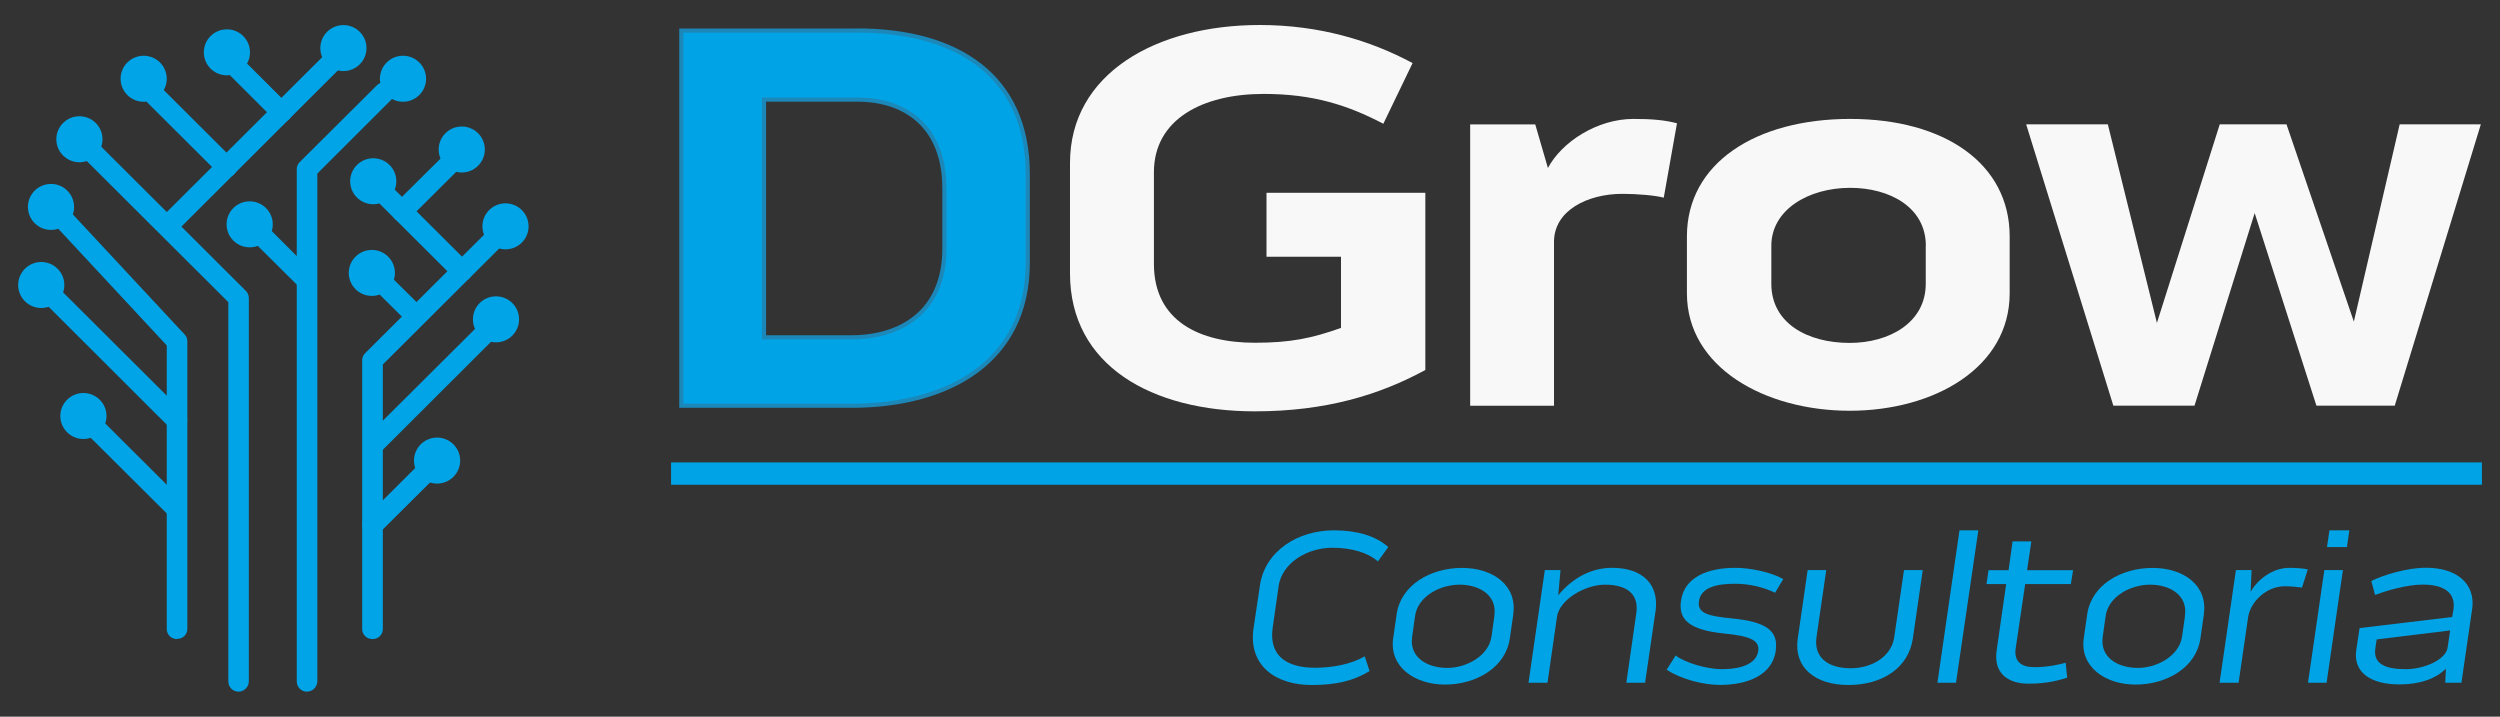
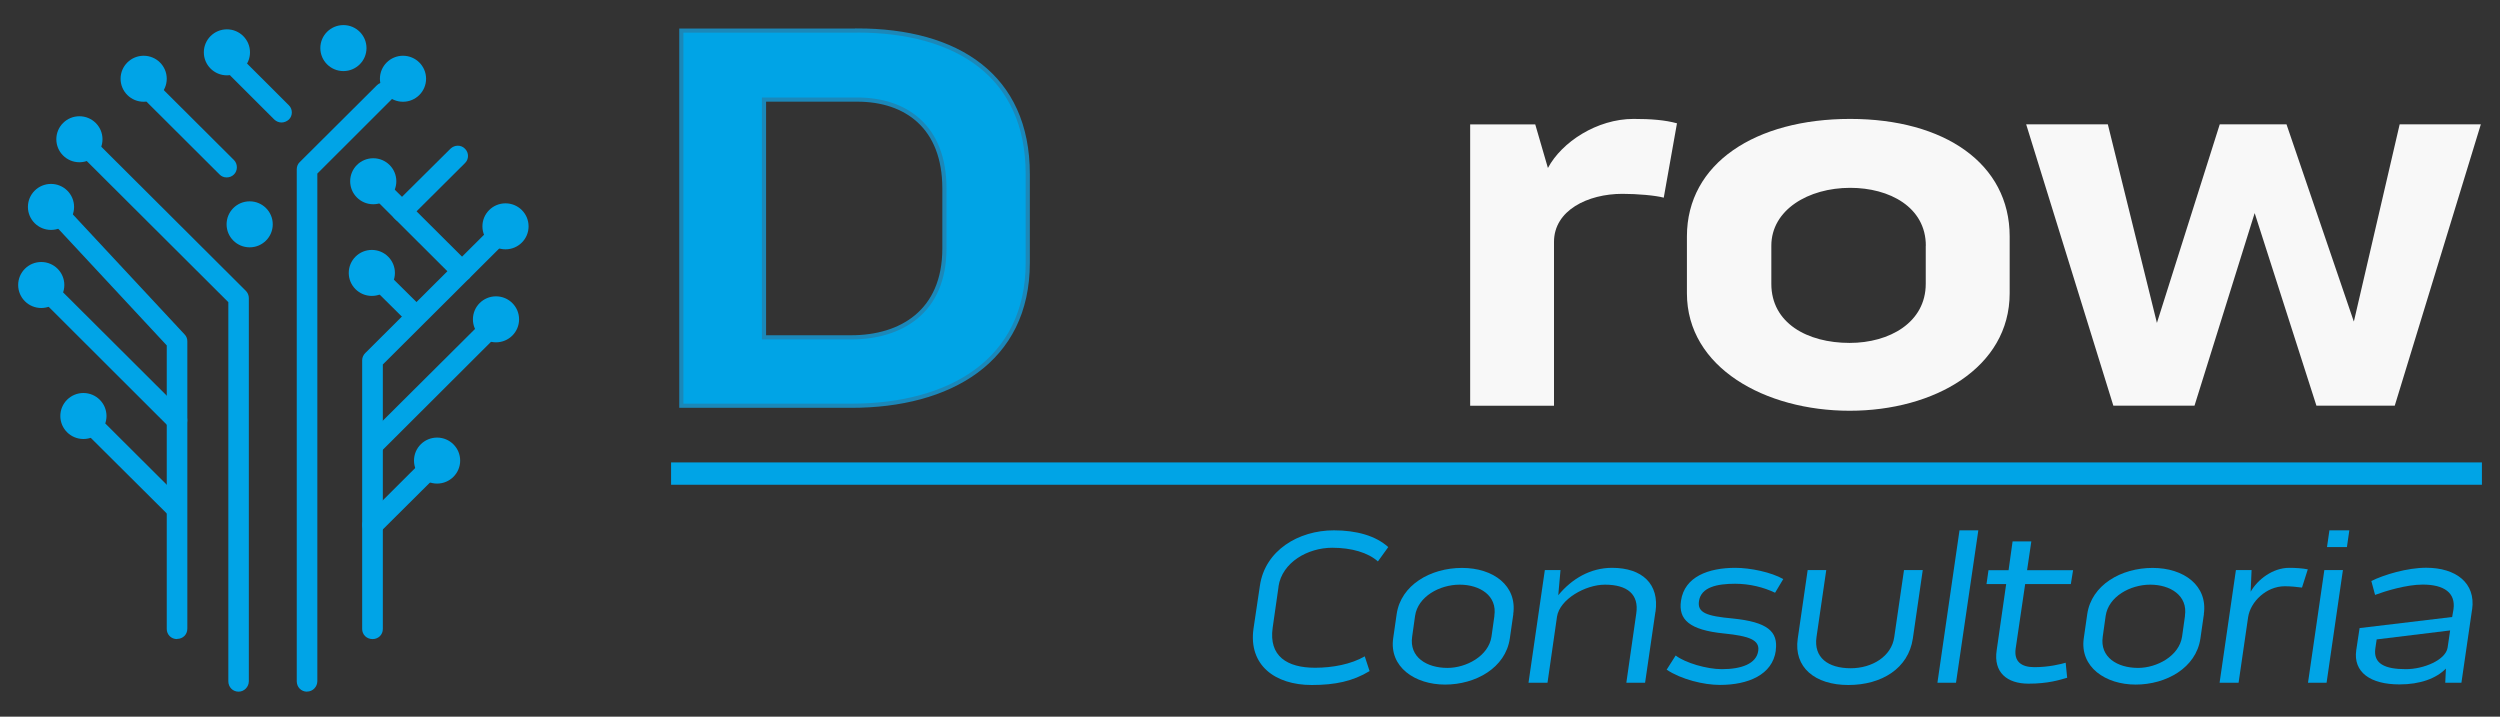
<svg xmlns="http://www.w3.org/2000/svg" id="FINAL" viewBox="0 0 300 86">
  <rect x="0" y="0" width="300" height="86" fill="#333333" stroke="none" />
  <defs>
    <style>      .st0 {        fill: #00a4e7;      }      .st1, .st2 {        fill: #00a4e6;      }      .st2 {        stroke: #1b88b9;        stroke-miterlimit: 10;        stroke-width: .5px;      }      .st3 {        fill: #f8f8f8;      }    </style>
  </defs>
  <rect class="st1" x="80.53" y="55.49" width="217.3" height="2.68" />
  <g id="SvgjsG8595">
    <g>
      <ellipse class="st0" cx="6.12" cy="24.83" rx="2.77" ry="2.76" />
      <ellipse class="st0" cx="4.95" cy="34.2" rx="2.77" ry="2.76" />
      <ellipse class="st0" cx="9.53" cy="16.71" rx="2.77" ry="2.76" />
      <ellipse class="st0" cx="44.79" cy="21.75" rx="2.77" ry="2.76" />
      <ellipse class="st0" cx="60.66" cy="27.16" rx="2.77" ry="2.76" />
      <ellipse class="st0" cx="59.52" cy="38.32" rx="2.77" ry="2.76" />
      <ellipse class="st0" cx="52.45" cy="55.27" rx="2.77" ry="2.76" />
      <ellipse class="st0" cx="48.36" cy="9.45" rx="2.77" ry="2.76" />
-       <ellipse class="st0" cx="55.41" cy="17.94" rx="2.77" ry="2.76" />
      <ellipse class="st0" cx="29.96" cy="26.92" rx="2.77" ry="2.76" />
      <ellipse class="st0" cx="41.21" cy="5.77" rx="2.77" ry="2.76" />
      <ellipse class="st0" cx="17.24" cy="9.45" rx="2.77" ry="2.76" />
      <path class="st0" d="M21.24,76.69c-.7,0-1.23-.54-1.23-1.21v-34.03l-13.29-14.29c-.46-.49-.45-1.29.04-1.75.52-.46,1.29-.45,1.75.07l13.64,14.65c.22.22.33.52.33.81v34.5c0,.71-.54,1.23-1.23,1.23h0v.02Z" />
      <path class="st0" d="M28.63,83c-.7,0-1.23-.55-1.23-1.25v-45.49L8.67,17.59c-.48-.46-.48-1.27,0-1.72.48-.48,1.25-.48,1.74,0l19.09,19.03c.23.23.36.54.36.87v45.98c0,.67-.55,1.25-1.23,1.25h0Z" />
      <path class="st0" d="M36.84,83c-.7,0-1.23-.55-1.23-1.25V20.32c0-.33.12-.65.36-.87l9.27-9.23c.48-.46,1.25-.46,1.74,0,.48.48.48,1.27,0,1.72l-8.9,8.89v60.91c0,.67-.54,1.25-1.23,1.25h-.01Z" />
      <path class="st0" d="M44.71,76.69c-.7,0-1.25-.52-1.25-1.21v-32.26c0-.33.16-.64.36-.84l16.05-15.99c.51-.49,1.28-.49,1.75,0,.48.46.48,1.25,0,1.72l-15.68,15.63v31.74c0,.69-.54,1.21-1.23,1.21h0Z" />
      <path class="st0" d="M55.44,33.76c-.33,0-.64-.1-.87-.33l-10.19-10.16c-.48-.49-.48-1.27,0-1.75.46-.48,1.25-.48,1.75,0l10.17,10.13c.46.49.46,1.25,0,1.77-.25.23-.58.33-.87.33h0,0Z" />
-       <path class="st0" d="M20.32,28.16c-.33,0-.64-.12-.89-.36-.48-.52-.48-1.27,0-1.77L40.47,5.06c.48-.49,1.28-.49,1.75,0,.48.48.48,1.25,0,1.72l-21.04,21c-.25.23-.55.36-.87.36h.01v.02Z" />
      <path class="st0" d="M27.18,21.29c-.31,0-.61-.12-.84-.36l-8.63-8.6c-.48-.46-.48-1.27,0-1.72.46-.46,1.25-.46,1.74,0l8.63,8.6c.46.46.46,1.27,0,1.72-.25.25-.55.36-.89.36h0Z" />
      <ellipse class="st0" cx="27.23" cy="6.28" rx="2.77" ry="2.76" />
      <path class="st0" d="M33.78,14.7c-.31,0-.61-.12-.87-.36l-5.22-5.21c-.48-.46-.48-1.23,0-1.71s1.28-.48,1.75,0l5.22,5.21c.48.46.48,1.27,0,1.72-.25.23-.58.35-.89.35,0,0,0,0,0,0Z" />
-       <path class="st0" d="M36.69,34.75c-.33,0-.64-.12-.87-.39l-5.86-5.82c-.48-.46-.48-1.23,0-1.71.46-.48,1.25-.48,1.75,0l5.83,5.83c.48.46.48,1.25,0,1.71-.25.25-.55.36-.87.36h0v.02Z" />
      <ellipse class="st0" cx="44.62" cy="32.75" rx="2.77" ry="2.76" />
      <path class="st0" d="M49.81,39.09c-.31,0-.64-.13-.87-.39l-4.34-4.3c-.48-.49-.48-1.25,0-1.75.48-.48,1.28-.48,1.75,0l4.34,4.3c.51.49.51,1.27,0,1.75-.25.25-.55.39-.89.39h0Z" />
      <path class="st0" d="M48.23,26.63c-.33,0-.64-.12-.87-.39-.48-.46-.48-1.25,0-1.75l6.69-6.64c.51-.49,1.28-.49,1.75,0,.48.48.48,1.25,0,1.72l-6.69,6.66c-.25.27-.58.39-.89.39h0Z" />
      <path class="st0" d="M21.23,51.67c-.31,0-.61-.12-.87-.36L4.06,35.04c-.48-.46-.48-1.23,0-1.71s1.25-.48,1.75,0l16.3,16.24c.48.46.48,1.27,0,1.72-.23.25-.55.36-.89.36h.01v.02Z" />
      <ellipse class="st0" cx="10.01" cy="49.92" rx="2.77" ry="2.76" />
      <path class="st0" d="M21.2,62.3c-.33,0-.64-.13-.89-.39l-11.19-11.13c-.48-.48-.48-1.27,0-1.72.48-.49,1.25-.49,1.75,0l11.17,11.13c.48.46.48,1.27,0,1.75-.23.23-.54.36-.84.36h.01-.01Z" />
      <path class="st0" d="M44.85,54.53c-.33,0-.64-.12-.89-.36-.46-.48-.46-1.27,0-1.72l13.93-13.86c.46-.49,1.25-.49,1.74,0,.46.46.46,1.23,0,1.72l-13.91,13.88c-.23.23-.55.35-.87.35h0Z" />
      <path class="st0" d="M44.71,64.23c-.31,0-.64-.1-.87-.35-.48-.49-.48-1.25,0-1.75l7.76-7.74c.46-.46,1.25-.46,1.75,0,.46.49.46,1.27,0,1.77l-7.76,7.72c-.25.27-.58.35-.89.35,0,0,0,0,.01,0Z" />
    </g>
  </g>
  <g>
    <path class="st2" d="M102.87,3.66c11.99,0,20.46,5.43,20.46,17.22v10.66c0,11.78-9.4,17.15-21.18,17.15h-20.39V3.67h21.12-.01ZM113.33,22.61c0-7.35-4.57-10.66-10.46-10.66h-11.19v28.53h10.46c5.96,0,11.19-3.05,11.19-10.66v-7.22h0Z" />
-     <path class="st3" d="M151.98,23.14h19.06v21.26c-5.49,2.98-11.92,4.96-20.46,4.96-12.38,0-22.18-5.49-22.18-16.56v-13.24c0-10.72,10.33-16.56,22.77-16.56,7.15,0,13.3,1.86,18.34,4.57l-3.51,7.28c-4.3-2.25-8.47-3.58-14.36-3.58-7.35,0-13.17,3.05-13.17,9.4v10.99c0,6.88,5.49,9.47,12.12,9.47,4.24,0,6.82-.53,10.33-1.78v-8.54h-8.94v-7.68h0Z" />
    <path class="st3" d="M201.24,14.78l-1.59,8.94c-.99-.27-3.18-.46-4.96-.46-4.17,0-8.21,1.99-8.21,5.76v19.67h-10.06V14.93h7.81l1.52,5.23c1.65-3.11,5.89-5.89,10.27-5.89,2.12,0,3.77.13,5.23.53h0v-.02Z" />
    <path class="st3" d="M241.16,28.37v6.82c0,8.94-9.07,14.1-19.2,14.1s-19.53-5.17-19.53-14.1v-6.82c0-8.81,8.28-14.1,19.59-14.1s19.14,5.36,19.14,14.1h0ZM231.1,29.49c0-4.64-4.37-6.95-9.07-6.95-5.04,0-9.47,2.65-9.47,6.95v4.57c0,4.7,4.3,7.09,9.4,7.09,4.77,0,9.13-2.45,9.13-7.09v-4.57h.01Z" />
-     <path class="st3" d="M282.47,38.56l5.49-23.64h9.74l-10.33,33.76h-9.4l-7.41-23.11-7.22,23.11h-9.74l-10.46-33.76h9.8l5.89,23.83,7.54-23.83h8.01l8.07,23.64h.02Z" />
+     <path class="st3" d="M282.47,38.56l5.49-23.64h9.74l-10.33,33.76h-9.4l-7.41-23.11-7.22,23.11h-9.74l-10.46-33.76h9.8l5.89,23.83,7.54-23.83h8.01l8.07,23.64h.02" />
  </g>
  <g>
    <path class="st1" d="M153.43,70.37l-.71,4.96c-.48,3.4,1.72,4.8,5.09,4.8,2.1,0,4.33-.42,5.96-1.37l.58,1.77c-2.01,1.22-4.13,1.67-6.95,1.67-4.37,0-7.6-2.36-6.98-6.76l.77-5.17c.61-4.19,4.59-6.63,8.88-6.63,2.68,0,5.01.64,6.52,2.01l-1.24,1.72c-1.19-1.06-3.16-1.64-5.48-1.64-2.94,0-6.01,1.75-6.45,4.64h0,0Z" />
    <path class="st1" d="M181.6,73.69l-.42,2.92c-.51,3.55-4.13,5.54-7.77,5.54s-6.71-2.12-6.23-5.54l.42-2.92c.51-3.49,4.06-5.54,7.84-5.54s6.63,2.14,6.15,5.54h.01ZM179.32,73.9c.37-2.43-1.75-3.74-4.16-3.74s-5.01,1.43-5.35,3.74l-.35,2.49c-.37,2.49,1.77,3.76,4.24,3.76,2.23,0,4.93-1.41,5.28-3.76l.35-2.49h0Z" />
    <path class="st1" d="M198.65,73.42l-1.24,8.51h-2.25l1.19-8.3c.35-2.3-1.06-3.47-3.76-3.47-2.34,0-5.43,1.75-5.75,3.84l-1.14,7.93h-2.28l1.96-13.52h1.88l-.27,3.02c1.64-1.99,3.87-3.29,6.45-3.29,3.63,0,5.7,1.94,5.22,5.28h-.01Z" />
    <path class="st1" d="M213.1,78.06c-.4,2.94-3.36,4.13-6.71,4.13-1.94,0-4.64-.66-6.39-1.83l1.08-1.7c1.14.88,3.74,1.64,5.54,1.64,2.34,0,4.16-.64,4.37-2.21.18-1.3-1.11-1.77-4.08-2.07-4.24-.42-5.52-1.7-5.19-3.93.42-2.89,3.29-3.95,6.52-3.95,1.81,0,4.33.53,5.75,1.35l-.98,1.64c-1.37-.66-3.05-1.08-4.8-1.08-2.14,0-4.08.4-4.33,2.07-.22,1.41.9,1.81,4.06,2.1,4.13.42,5.46,1.54,5.15,3.82v.02h.01Z" />
    <path class="st1" d="M228.48,68.41h2.25l-1.19,8.22c-.53,3.58-3.74,5.57-7.74,5.57s-6.58-2.12-6.07-5.57l1.19-8.22h2.23l-1.17,8.04c-.35,2.43,1.35,3.74,4.11,3.74,2.57,0,4.9-1.43,5.22-3.74l1.17-8.04h0Z" />
    <path class="st1" d="M235.15,63.64h2.25l-2.68,18.29h-2.23l2.65-18.29h0Z" />
    <path class="st1" d="M247.88,79.52l.18,1.81c-.93.27-2.3.71-4.64.71-2.57,0-4.22-1.35-3.82-4l1.14-7.95h-2.36l.24-1.67h2.41l.48-3.45h2.25l-.51,3.45h5.52l-.27,1.67h-5.48l-1.14,7.74c-.22,1.54.66,2.23,2.25,2.23,1.75,0,3.18-.37,3.74-.53h0Z" />
    <path class="st1" d="M264.47,73.69l-.42,2.92c-.51,3.55-4.13,5.54-7.77,5.54s-6.71-2.12-6.23-5.54l.42-2.92c.51-3.49,4.06-5.54,7.84-5.54s6.63,2.14,6.15,5.54h.01ZM262.19,73.9c.37-2.43-1.75-3.74-4.16-3.74s-5.01,1.43-5.35,3.74l-.35,2.49c-.37,2.49,1.77,3.76,4.24,3.76,2.23,0,4.93-1.41,5.28-3.76l.35-2.49h-.01,0Z" />
    <path class="st1" d="M276.93,68.34l-.69,2.17c-.53-.08-1.41-.16-2.07-.16-2.21,0-4.13,1.86-4.4,3.74l-1.14,7.84h-2.28l1.96-13.52h1.88l-.11,2.6c.82-1.46,2.65-2.87,4.62-2.87.75,0,1.57.05,2.23.18h0v.02Z" />
    <path class="st1" d="M278.92,68.41h2.23l-1.96,13.52h-2.23l1.96-13.52ZM279.53,63.64h2.39l-.29,2.01h-2.39s.29-2.01.29-2.01Z" />
    <path class="st1" d="M296.65,73.13l-1.28,8.8h-1.94l.08-1.7c-1.17,1.19-3.1,1.9-5.57,1.9-3.49,0-5.57-1.46-5.19-4.11l.4-2.65,11.11-1.33.16-.93c.27-1.96-1.11-2.96-3.69-2.96-1.99,0-4.55.8-5.72,1.24l-.45-1.67c1.51-.75,4.29-1.59,6.58-1.59,3.58,0,5.96,1.83,5.52,4.99h-.01,0ZM294.03,75.65l-8.83,1.08-.16,1.08c-.27,1.83,1.14,2.49,3.66,2.49,2.17,0,4.77-1.11,5.01-2.57l.31-2.1h0v.02Z" />
  </g>
</svg>